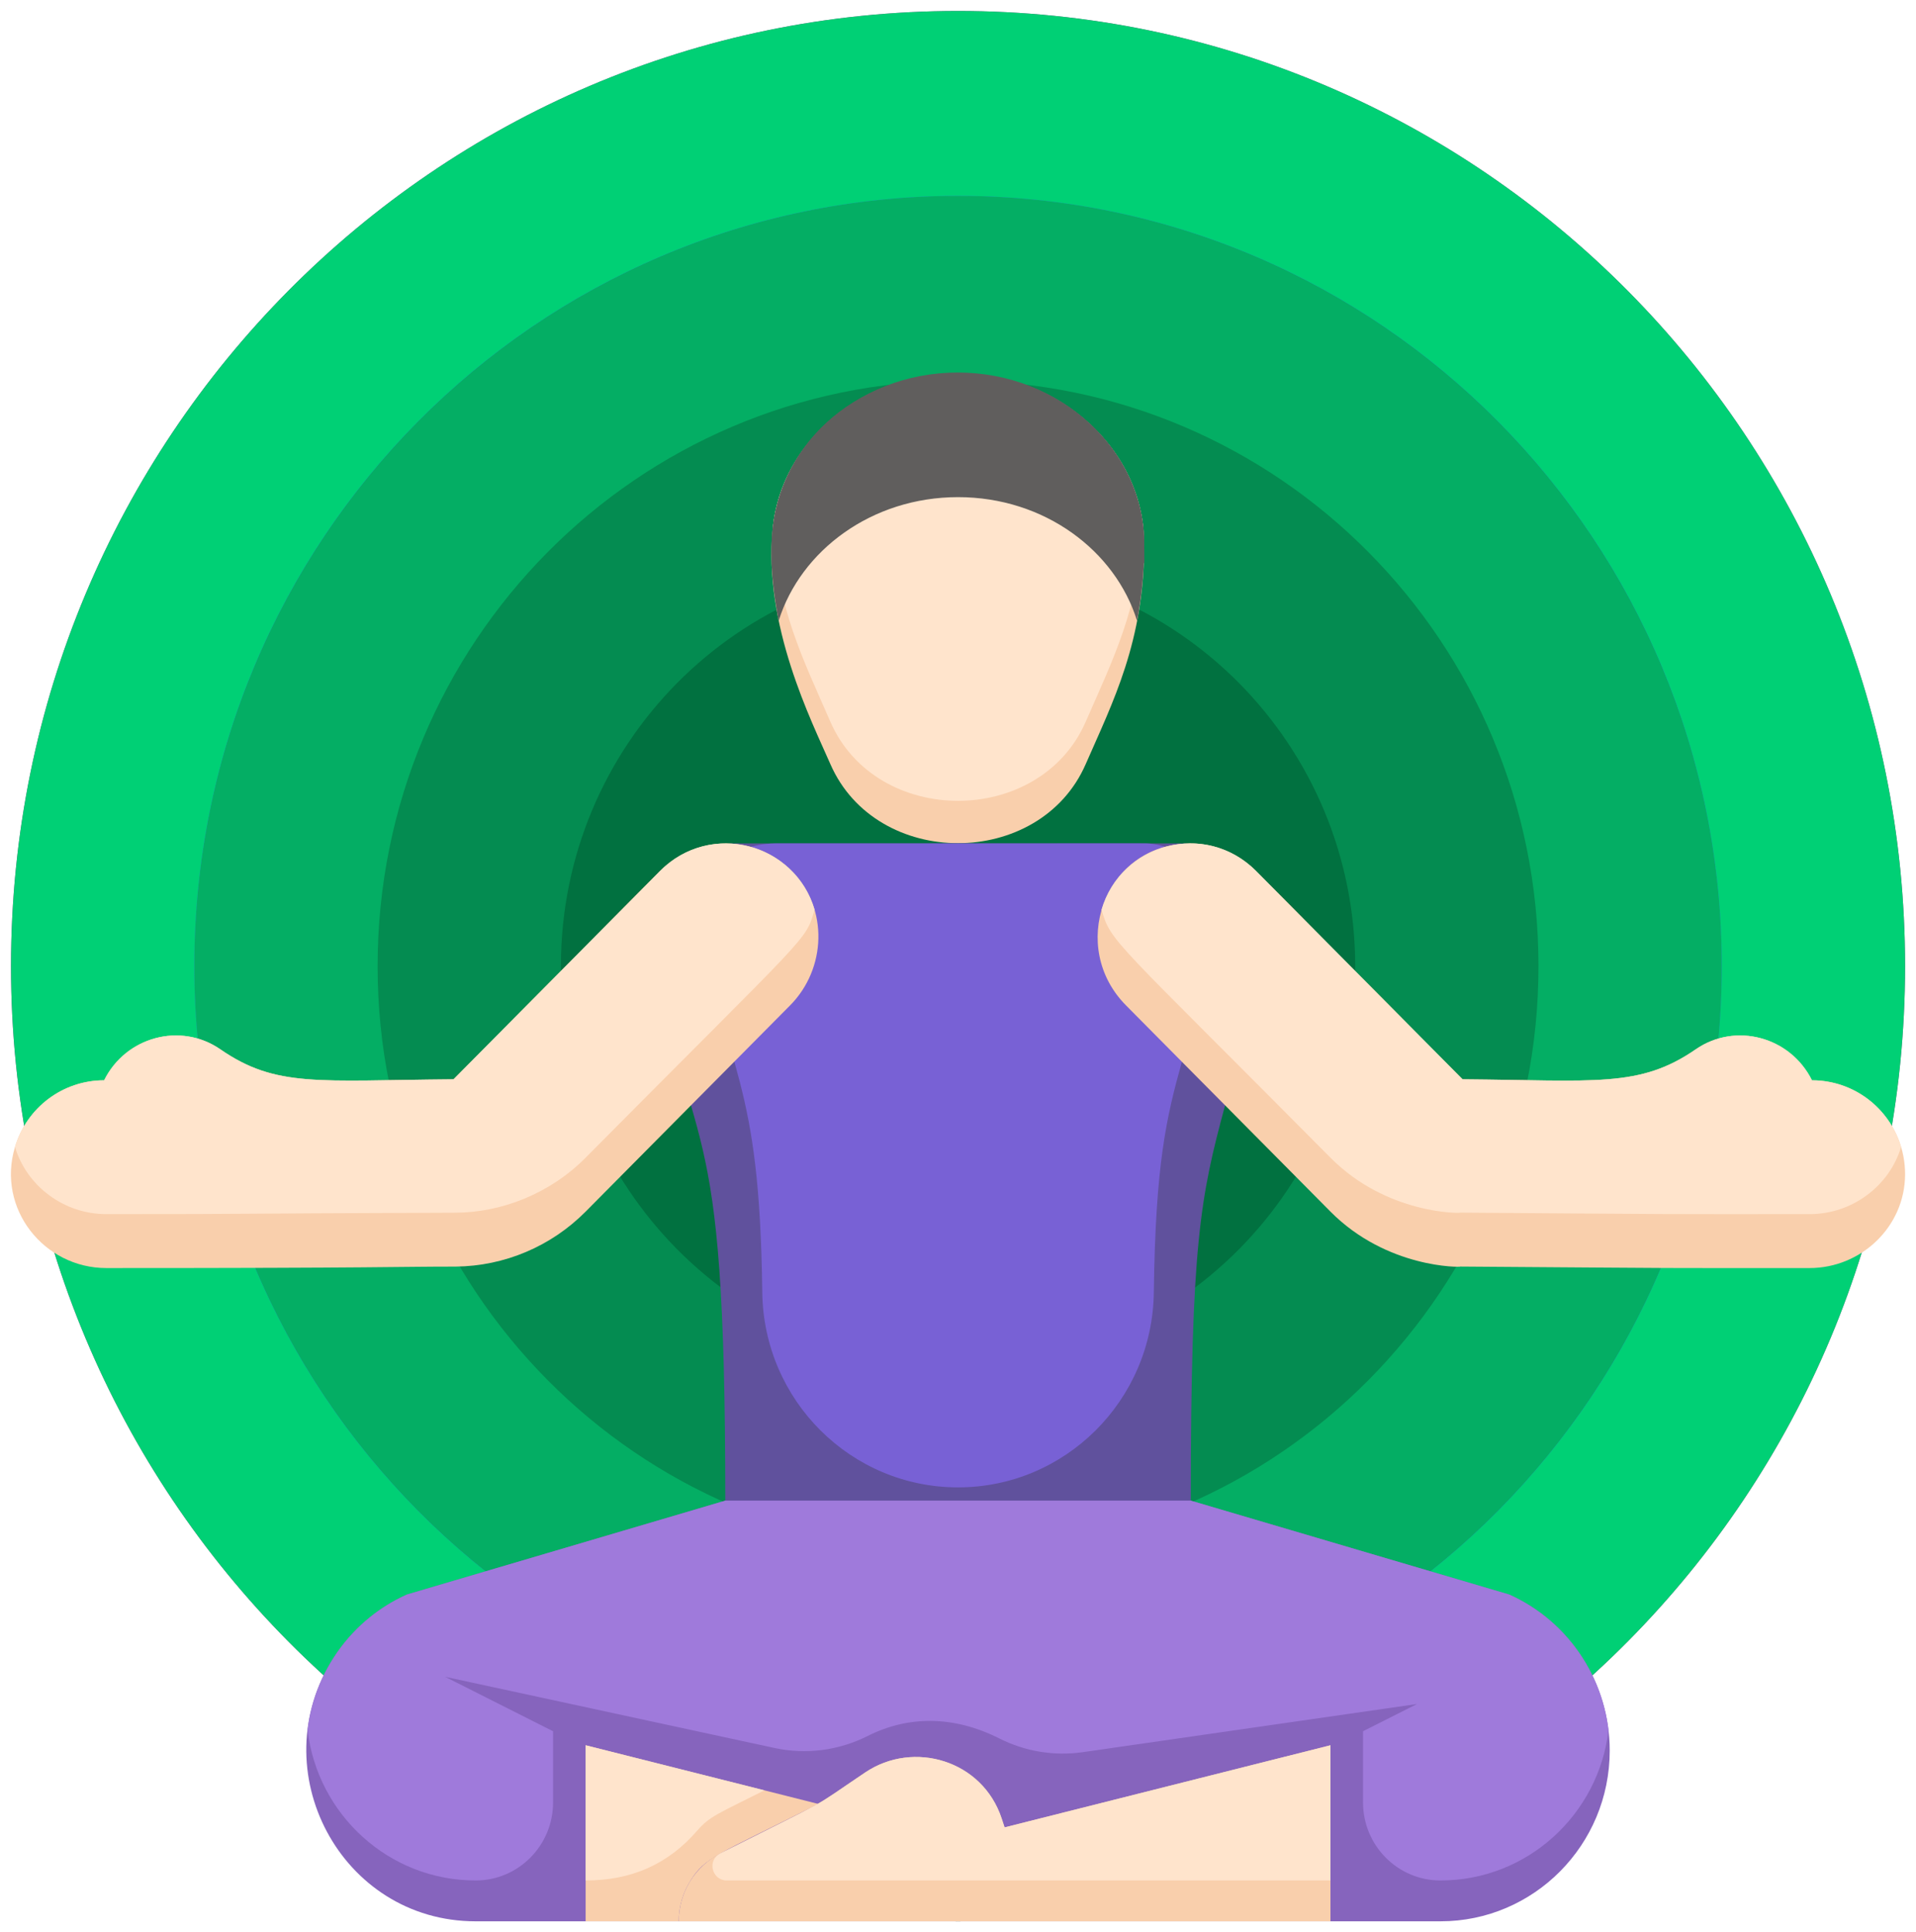
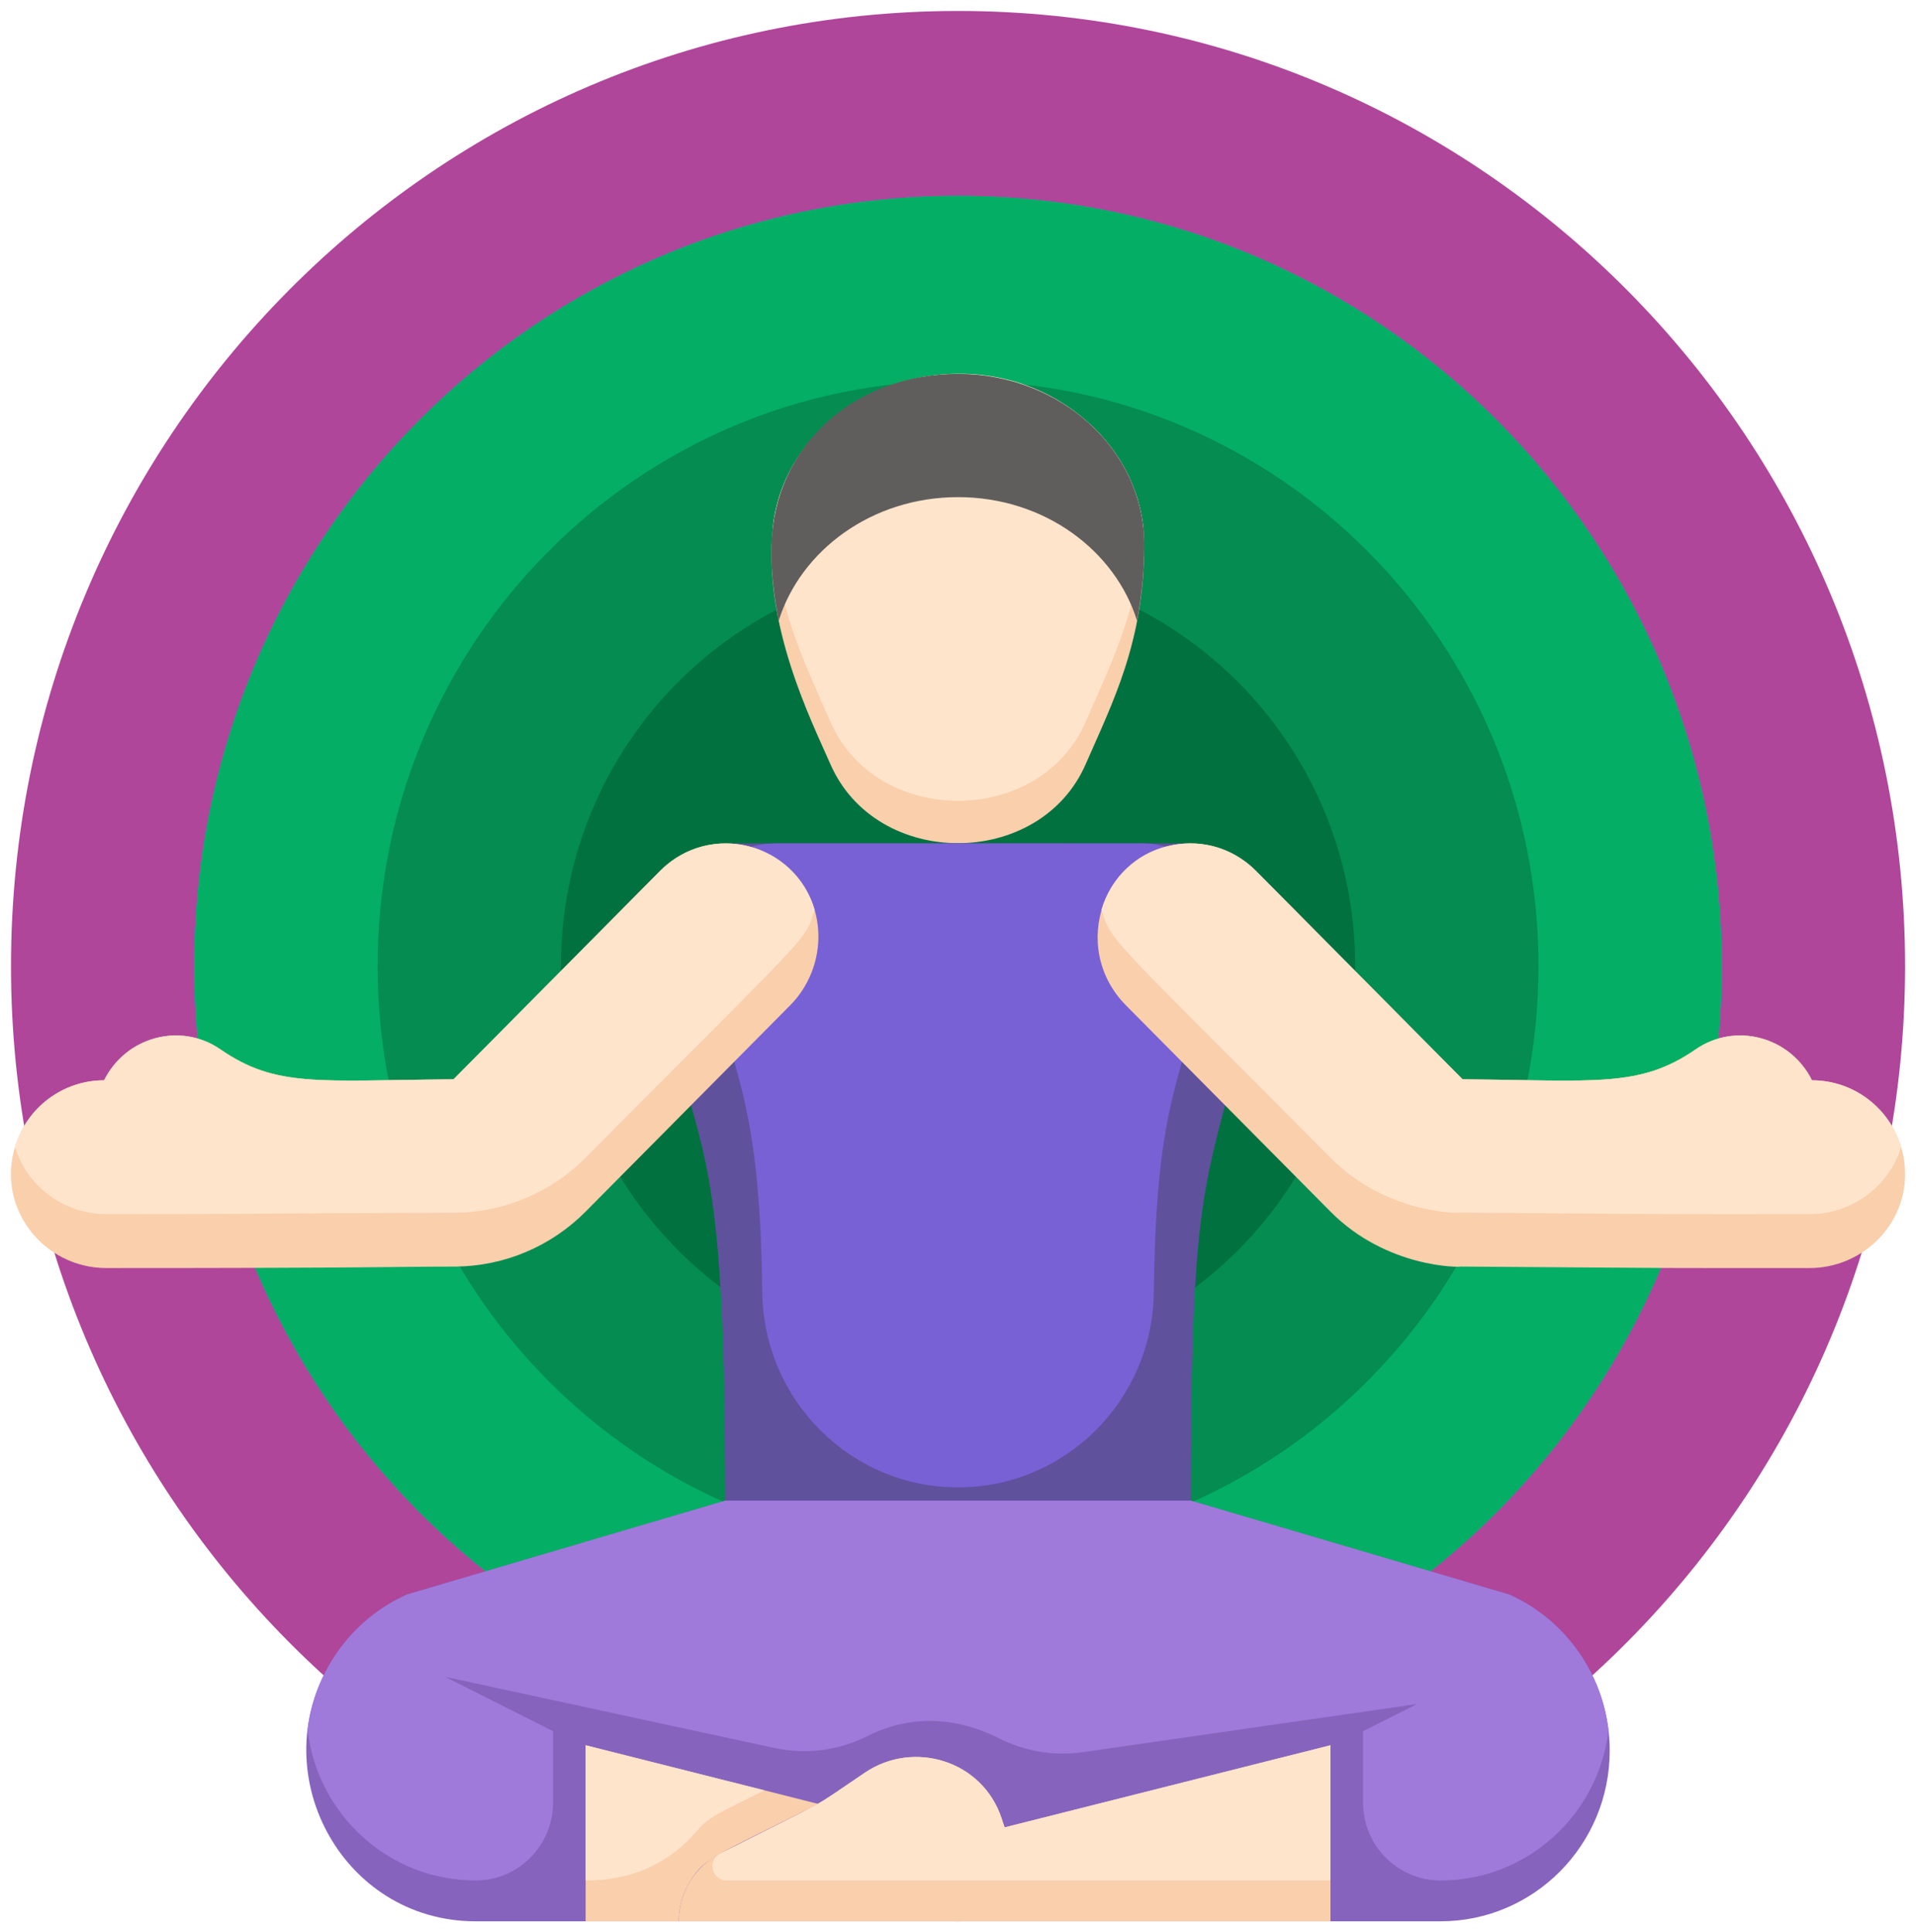
<svg xmlns="http://www.w3.org/2000/svg" width="702" height="708" viewBox="0 0 702 708" fill="none">
  <g filter="url(#filter0_d)">
    <path d="M351.014 699.981C542.647 699.981 697.996 543.289 697.996 350C697.996 156.71 542.647 0.018 351.014 0.018C159.381 0.018 4.032 156.71 4.032 350C4.032 543.289 159.381 699.981 351.014 699.981Z" fill="#AF469A" />
-     <path d="M351.014 699.981C542.647 699.981 697.996 543.289 697.996 350C697.996 156.71 542.647 0.018 351.014 0.018C159.381 0.018 4.032 156.71 4.032 350C4.032 543.289 159.381 699.981 351.014 699.981Z" fill="#00D075" />
    <path d="M351.017 632.243C505.559 632.243 630.841 505.879 630.841 350C630.841 194.121 505.559 67.757 351.017 67.757C196.474 67.757 71.193 194.121 71.193 350C71.193 505.879 196.474 632.243 351.017 632.243Z" fill="#279ED6" />
    <path d="M351.017 632.243C505.559 632.243 630.841 505.879 630.841 350C630.841 194.121 505.559 67.757 351.017 67.757C196.474 67.757 71.193 194.121 71.193 350C71.193 505.879 196.474 632.243 351.017 632.243Z" fill="#04AE64" />
    <path d="M351.017 564.505C468.469 564.505 563.683 468.468 563.683 350C563.683 231.532 468.469 135.495 351.017 135.495C233.565 135.495 138.351 231.532 138.351 350C138.351 468.468 233.565 564.505 351.017 564.505Z" fill="#048C51" />
    <path d="M351.017 496.766C431.379 496.766 496.525 431.057 496.525 350C496.525 268.943 431.379 203.234 351.017 203.234C270.655 203.234 205.508 268.943 205.508 350C205.508 431.057 270.655 496.766 351.017 496.766Z" fill="#017140" />
    <path d="M419.238 195.556C419.238 231.046 407.747 253.174 397.789 275.982C380.935 314.587 321.119 314.634 304.244 275.982C297.303 260.082 279.576 225.133 283.103 189.545C286.365 158.286 315.002 132.997 351.017 132.997C388.058 132.997 419.238 160.41 419.238 195.556Z" fill="#F9CFAC" />
    <path d="M418.93 189.545C417.054 219.344 407.88 237.344 397.789 260.458C380.936 299.064 321.119 299.11 304.244 260.458C293.965 236.915 285.019 219.352 283.104 189.545C288.51 137.722 358.088 113.555 399.258 151.315C410.144 161.306 417.377 174.656 418.93 189.545Z" fill="#FFE4CC" />
    <path d="M419.238 195.556C419.238 205.268 418.299 214.643 416.594 223.428C408.616 197.819 382.749 178.156 351.017 178.156C319.372 178.156 293.352 197.737 285.303 223.428C283.509 214.091 282.368 204.748 282.643 195.63C283.742 159.309 312.972 132.997 351.015 132.997C388.438 132.997 419.238 160.75 419.238 195.556Z" fill="#605E5D" />
-     <path d="M419.239 195.556C419.239 212.977 421.097 194.169 401.47 176.138C373.622 150.609 328.429 150.594 300.565 176.138C281.031 194.051 282.796 212.961 282.796 195.556C282.796 161.323 312.877 132.496 350.921 132.496C388.342 132.496 419.239 160.75 419.239 195.556Z" fill="#605E5D" />
    <path d="M453.642 313.929C448.241 308.468 441.274 305.518 434.18 305.081C432.892 304.993 443.771 305.025 269.714 305.025C261.865 305.025 254.182 308.073 248.391 313.929C235.17 330.603 236.398 329.046 235.701 329.947C253.73 427.308 265.737 393.447 265.737 545.846H436.296C436.296 451.557 439.813 434.598 448.857 401.001C465.325 341.904 460.208 355.477 461.365 353.711C463.807 343.281 466.332 330.295 466.332 329.918C465.637 329.063 467.218 331.05 453.642 313.929Z" fill="#60519D" />
    <path d="M436.935 312.48C432.016 307.504 425.547 305.023 419.09 305.023C404.738 305.023 299.892 305.023 285.391 305.023C268.168 305.023 265.157 312.319 254.479 325.885C266.745 391.899 278.265 389.874 279.291 469.533C279.802 509.139 311.749 540.988 351.018 540.988C390.178 540.988 422.234 509.247 422.746 469.533C423.354 422.284 427.395 405.32 433.01 385.089C444.64 343.242 442.616 348.129 443.394 345.775C445.09 338.607 447.559 326.341 447.559 325.871C446.969 325.148 448.397 326.944 436.935 312.48Z" fill="#7861D5" />
    <path d="M289.469 364.394C249.415 404.796 262.101 391.998 214.575 439.937C201.927 452.694 184.815 459.92 166.949 460.089C144.94 460.089 140.263 460.625 38.957 460.625C15.996 460.625 -1.294 438.726 5.49 416.271C9.806 401.759 23.062 391.828 38.145 391.828C46.05 375.882 66.128 370.406 80.721 380.468C101.205 394.61 116.509 391.861 166.165 391.462L241.843 315.115C255.258 301.612 276.924 301.657 290.281 315.312C303.535 328.916 302.797 350.951 289.469 364.394Z" fill="#F9CFAC" />
    <path d="M589.781 637.424C589.781 671.961 562.035 699.982 527.759 699.982H174.274C124.804 699.982 95.705 644.532 122.268 603.339C128.673 593.387 137.872 585.267 149.075 580.253L265.738 545.844H436.296L552.959 580.253C575.38 590.302 589.781 612.747 589.781 637.424Z" fill="#8664BD" />
    <path d="M589.336 629.978C585.677 660.796 559.683 685.016 527.759 685.016C512.139 685.016 499.395 672.251 499.395 656.406V630.341L519.178 620.364L396.772 638.001C386.302 639.51 375.624 637.762 366.165 632.991C349.034 624.352 332.399 624.764 317.871 632.091C307.316 637.414 295.273 638.961 283.723 636.464L163.071 610.386L202.639 630.341V656.406C202.639 672.207 189.939 685.016 174.274 685.016C142.418 685.016 116.367 660.865 112.698 629.978C115.268 608.219 129.039 589.221 149.075 580.253L265.737 545.844H436.296L552.959 580.253C573.077 589.27 586.764 608.277 589.336 629.978Z" fill="#9F7ADB" />
    <path d="M299.851 656.979C262.132 676.001 258.457 676.426 253.025 685.016C250.244 689.406 248.685 694.57 248.685 699.982H214.57V635.478C291.248 654.809 274.447 650.573 299.851 656.979Z" fill="#F9CFAC" />
    <path d="M487.462 635.478V699.982H248.685C248.685 689.328 254.721 679.739 263.944 675.088C307.077 653.334 295.349 660.003 317.038 645.417C334.693 633.558 359.943 640.912 367.005 662.316L368.068 665.571L487.462 635.478Z" fill="#F9CFAC" />
    <path d="M280.067 651.99C262.956 660.62 260.007 661.502 255.497 666.709C244.858 679 231.472 685.016 214.57 685.016V635.478L280.067 651.99Z" fill="#FFE4CC" />
    <path d="M487.462 635.478V685.016H266.258C260.908 685.016 258.879 677.642 263.942 675.088C307.076 653.334 295.347 660.003 317.036 645.417C334.692 633.558 359.942 640.912 367.003 662.316L368.066 665.57L487.462 635.478Z" fill="#FFE4CC" />
    <path d="M697.999 426.516C697.845 445.539 681.895 460.625 663.021 460.625C599.47 460.625 627.805 460.735 535.043 460.075C535.313 460.342 508.172 460.829 487.459 439.937C448.601 400.743 443.928 396.031 412.564 364.394C391.512 343.158 404.26 306.786 434.18 305.081C443.244 304.476 453.013 307.889 460.19 315.115L535.869 391.462C584.608 391.854 600.729 394.679 621.313 380.468C635.906 370.406 655.983 375.882 663.888 391.828C682.803 391.828 698.15 407.307 697.999 426.516Z" fill="#F9CFAC" />
    <path d="M298.452 329.312C295.052 341.109 297.155 336.886 214.574 420.18C201.42 433.448 183.697 440.288 166.795 440.346C72.631 440.665 100.559 440.868 38.957 440.868C23.385 440.868 9.799 430.58 5.49 416.271C9.806 401.759 23.061 391.828 38.145 391.828C46.05 375.882 66.128 370.406 80.721 380.468C101.205 394.61 116.509 391.861 166.165 391.462L241.843 315.115C260.361 296.477 291.372 305.087 298.452 329.312Z" fill="#FFE4CC" />
    <path d="M696.544 416.257C692.22 430.566 678.621 440.868 663.021 440.868C599.47 440.868 627.805 440.978 535.043 440.318C535.313 440.585 508.172 441.071 487.459 420.18C408.002 340.035 407.084 341.461 403.582 329.312C410.713 304.907 441.751 296.556 460.19 315.115L535.869 391.462C584.608 391.854 600.729 394.679 621.313 380.468C635.906 370.406 655.983 375.882 663.888 391.828C678.946 391.828 692.218 401.747 696.544 416.257Z" fill="#FFE4CC" />
  </g>
  <defs>
    <filter id="filter0_d" x="0" y="0" width="702" height="708" filterUnits="userSpaceOnUse" color-interpolation-filters="sRGB">
      <feFlood flood-opacity="0" result="BackgroundImageFix" />
      <feColorMatrix in="SourceAlpha" type="matrix" values="0 0 0 0 0 0 0 0 0 0 0 0 0 0 0 0 0 0 127 0" />
      <feOffset dy="4" />
      <feGaussianBlur stdDeviation="2" />
      <feColorMatrix type="matrix" values="0 0 0 0 0 0 0 0 0 0 0 0 0 0 0 0 0 0 0.25 0" />
      <feBlend mode="normal" in2="BackgroundImageFix" result="effect1_dropShadow" />
      <feBlend mode="normal" in="SourceGraphic" in2="effect1_dropShadow" result="shape" />
    </filter>
  </defs>
</svg>